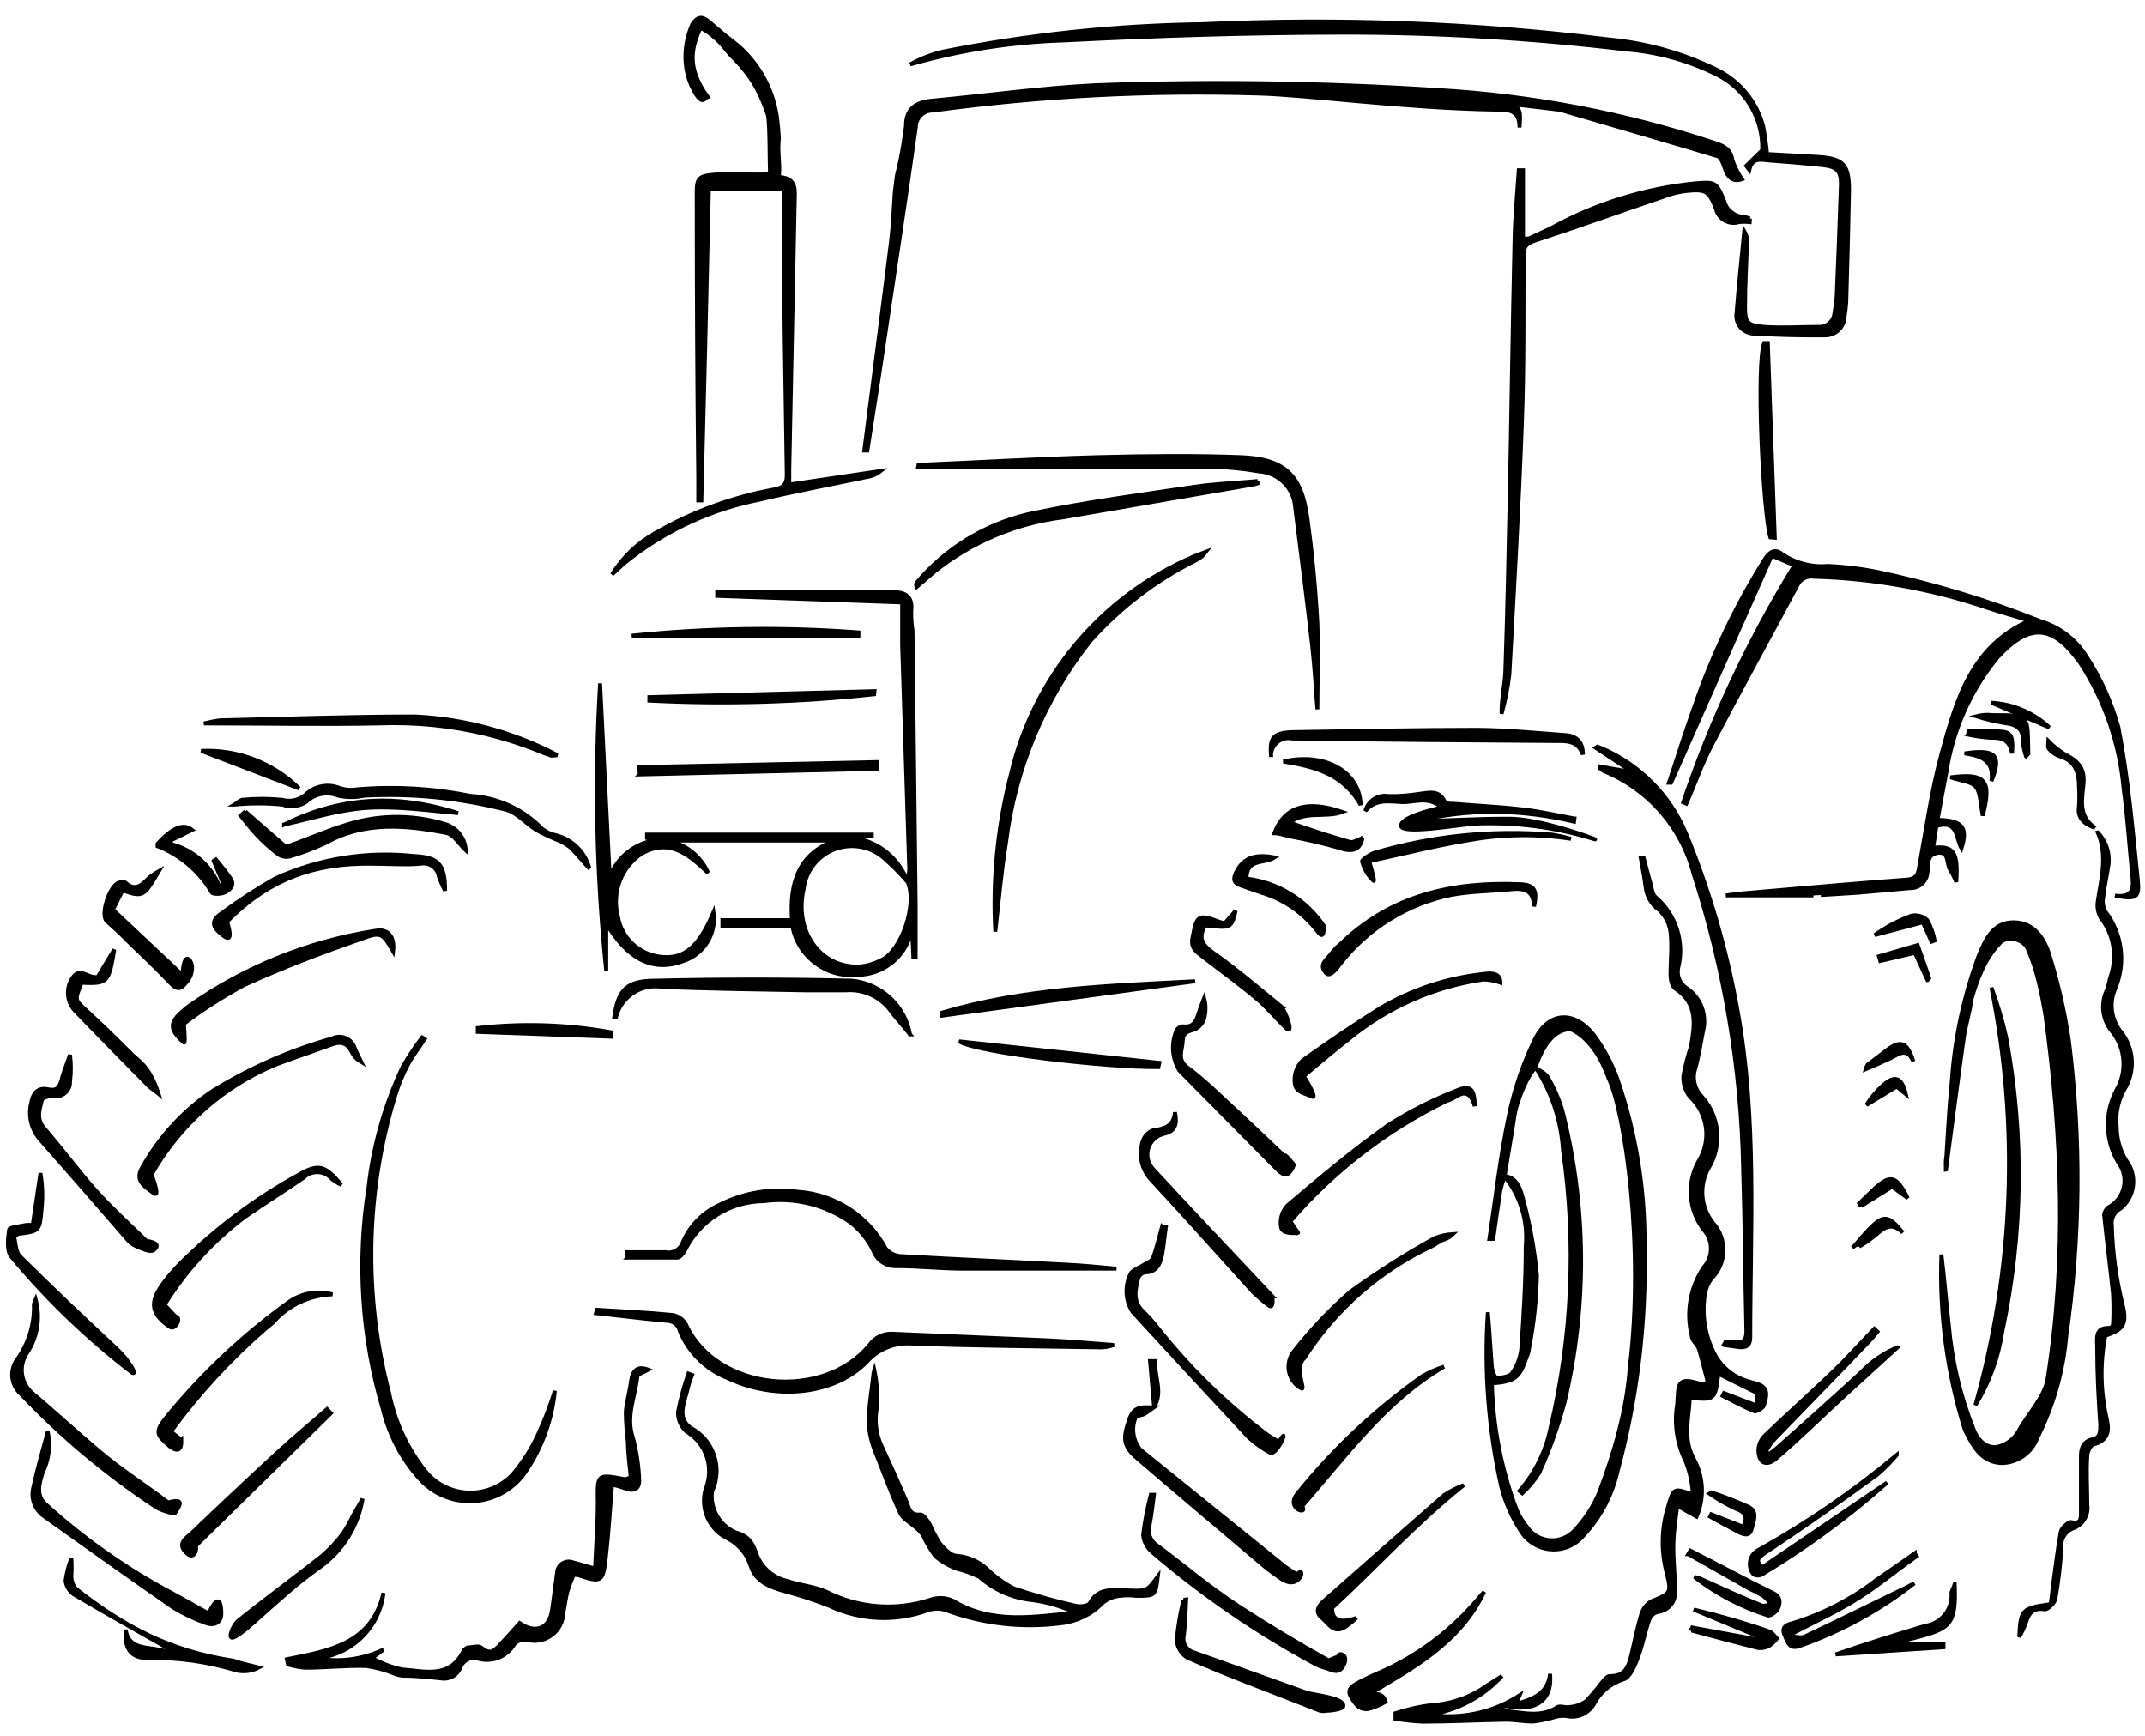
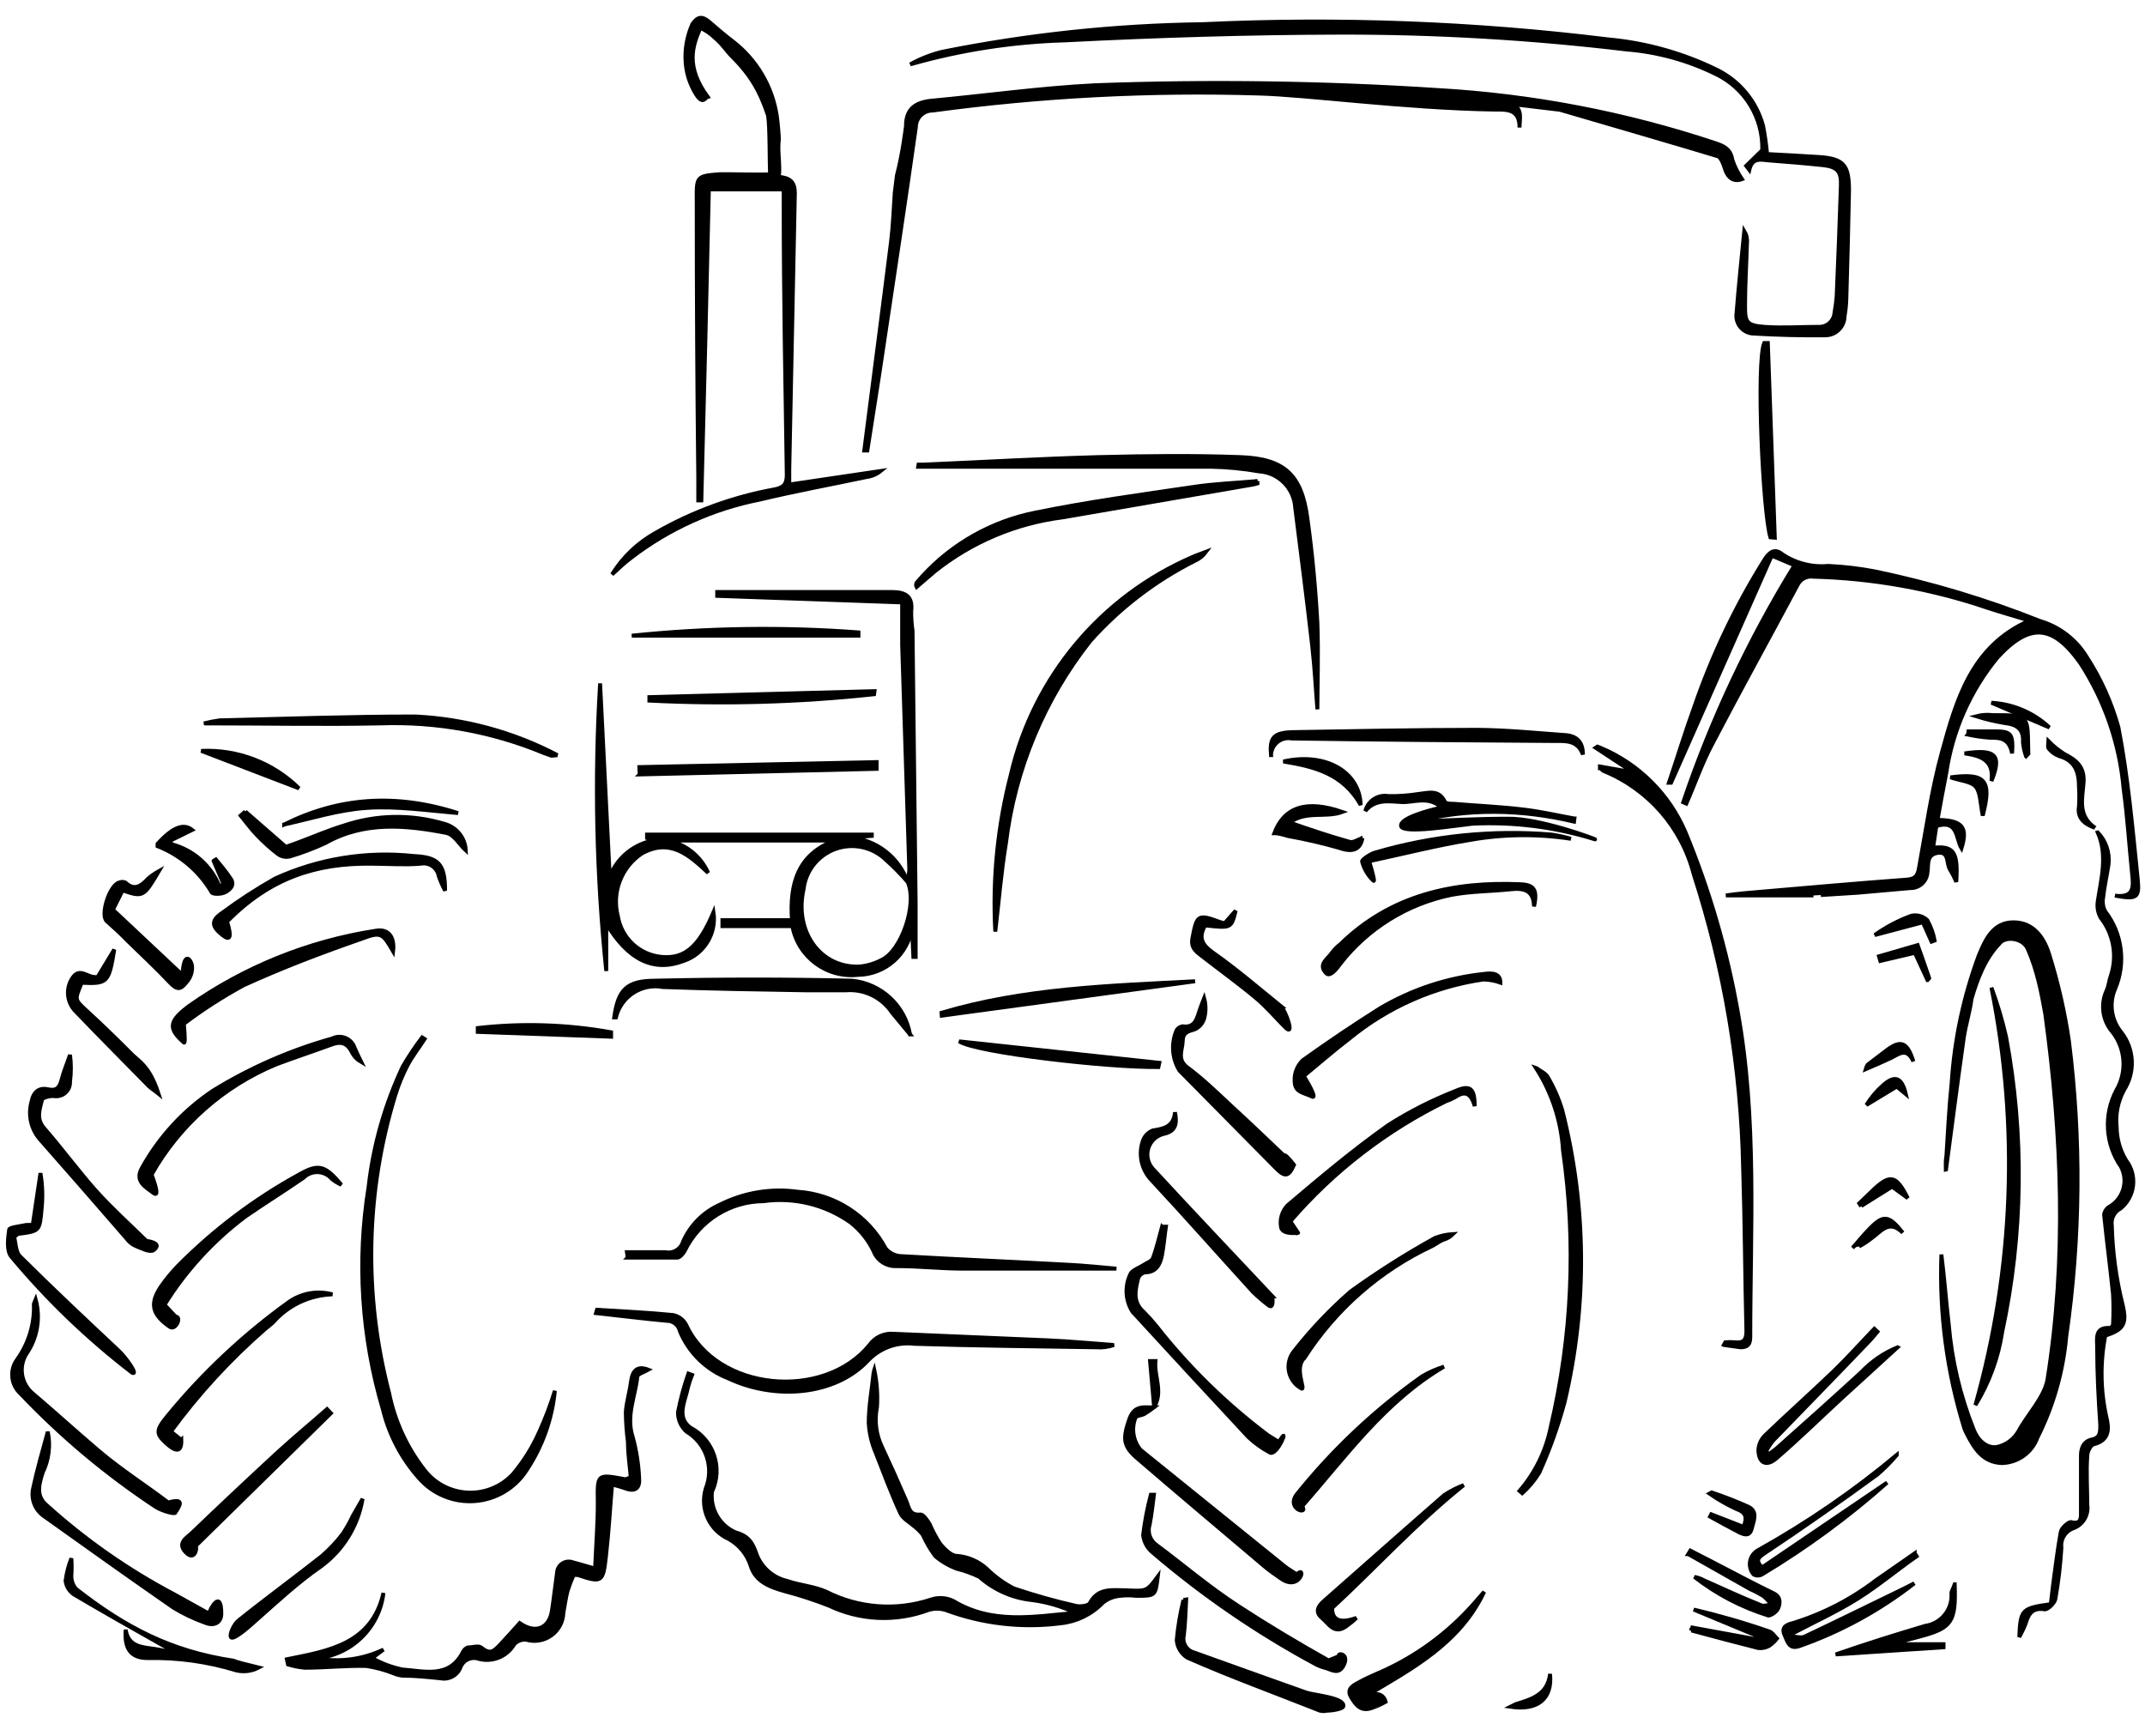
<svg xmlns="http://www.w3.org/2000/svg" xmlns:ns1="http://www.serif.com/" width="100%" height="100%" viewBox="0 0 110 89" xml:space="preserve" style="fill-rule:evenodd;clip-rule:evenodd;">
  <g id="tractor">
    <path id="Shape" d="M45.698,12.368c-0.446,3.577 -0.921,7.155 -1.377,10.732l0.158,0c0.258,-1.685 0.535,-3.359 0.783,-5.054c0.575,-3.835 1.16,-7.68 1.705,-11.525c0,-0.228 0.091,-0.446 0.253,-0.606c0.162,-0.161 0.381,-0.249 0.609,-0.247c5.539,-0.75 11.131,-1.042 16.718,-0.872c2.444,0.06 7.432,0.744 12.07,0.823c0.654,0 1.308,-0.05 1.308,0.922c0,-0.436 0.189,-0.991 -0.416,-1.209l2.487,0.297c0.977,0.286 7.024,2.048 8.047,2.368c0.169,0 0.317,0.357 0.387,0.575c0.158,0.555 0.465,0.773 0.902,0.614c-0.209,-0.306 -0.375,-0.64 -0.496,-0.991c-0.079,-0.564 -0.466,-0.723 -0.892,-0.862c-4.59,-1.525 -9.362,-2.438 -14.191,-2.715c-5.852,-0.38 -11.72,-0.462 -17.58,-0.248c-2.805,0.139 -5.599,0.535 -8.394,0.793c-0.832,0.079 -1.328,0.426 -1.318,1.308c-0.009,0.063 -0.168,1.397 -0.466,2.527l-0.109,0.872c-0.059,0.853 -0.089,1.685 -0.188,2.498Z" style="fill-rule:nonzero;stroke:#000;stroke-width:0.2px;" />
    <path id="Shape1" ns1:id="Shape" d="M93.375,45.893l1.893,-0.119l2.685,-0.238c0.469,0.017 0.865,-0.344 0.892,-0.813c0.069,-0.337 -0.089,-0.901 0.525,-0.991c0.615,-0.089 0.426,0.565 0.635,0.863c0.121,0.199 0.227,0.408 0.317,0.624c0.099,-1.526 -0.119,-1.863 -1.19,-1.754l0.169,-1.11c1.13,-0.347 0.991,0.654 1.288,1.14c0.337,-1.081 0.05,-1.437 -1.229,-1.457c0.149,-0.813 0.288,-1.606 0.446,-2.388c0.321,-2.186 1.232,-4.242 2.636,-5.946c1.645,-1.784 2.825,-1.695 4.242,0.297c1.257,1.936 2.02,4.151 2.22,6.451c0.198,1.447 0.287,2.904 0.436,4.361c0.069,0.644 0.119,1.238 -0.882,1.11c1.119,0.198 1.268,0.128 1.169,-0.843c-0.268,-2.606 -0.495,-5.222 -0.991,-7.789c-0.355,-1.278 -0.903,-2.494 -1.625,-3.607c-0.542,-0.892 -1.397,-1.549 -2.398,-1.843c-2.733,-1.088 -5.555,-1.936 -8.434,-2.537c-0.801,-0.155 -1.612,-0.251 -2.428,-0.288c-0.832,0.077 -1.665,-0.136 -2.358,-0.604c-0.367,-0.298 -0.634,-0.129 -0.882,0.247c-1.497,2.386 -2.714,4.937 -3.627,7.601c-0.466,1.279 -0.862,2.587 -1.298,3.875l0.109,0l5.163,-11.644l1.169,0.495c-2.353,3.823 -4.268,7.899 -5.708,12.15l0.158,0.069c0.437,-0.991 0.803,-2.061 1.318,-3.032c1.428,-2.735 2.924,-5.441 4.381,-8.166c0.149,-0.314 0.489,-0.492 0.832,-0.436c3.036,0.08 6.043,0.618 8.919,1.596c0.694,0.228 1.397,0.426 2.15,0.654c-2.972,1.298 -3.745,4.043 -4.489,6.748c-0.535,1.933 -0.812,3.964 -1.179,5.946c-0.069,0.377 -0.178,0.545 -0.595,0.585c-2.507,0.188 -5.014,0.406 -7.511,0.624c-0.595,0.05 -1.199,0.099 -1.794,0.189l4.489,0" style="fill-rule:nonzero;stroke:#000;stroke-width:0.2px;" />
    <path id="Shape2" ns1:id="Shape" d="M95.337,63.909c0.224,-0.118 0.437,-0.258 0.634,-0.416c0.486,-0.337 0.892,-0.991 1.606,-0.288c-0.714,-0.901 -0.991,-0.931 -1.695,-0.208c-0.317,0.317 -0.595,0.674 -0.882,0.991" style="fill-rule:nonzero;stroke:#000;stroke-width:0.2px;" />
-     <path id="Shape3" ns1:id="Shape" d="M77.142,60.302c0.826,1.008 1.221,2.3 1.1,3.597c0,1.754 -0.109,3.518 -0.228,5.272c-0.053,0.446 -0.217,0.872 -0.475,1.239c-0.129,0.178 -0.516,0.228 -0.793,0.238c-0.079,0 -0.218,-0.357 -0.238,-0.555c-0.079,-0.932 -0.119,-1.873 -0.208,-2.805c-0.202,2.991 0.028,5.995 0.684,8.919c0.202,0.806 0.537,1.573 0.991,2.27c0.327,0.552 0.901,0.912 1.541,0.965c0.64,0.053 1.266,-0.207 1.679,-0.698c0.859,-0.914 1.461,-2.039 1.745,-3.26c1.018,-3.758 1.489,-7.643 1.397,-11.535c0.034,-2.947 -0.442,-5.877 -1.407,-8.662c-0.288,-0.785 -0.685,-1.525 -1.18,-2.2c-0.991,-1.288 -2.318,-1.238 -3.032,0.189c-0.614,1.259 -1.067,2.591 -1.348,3.964c-0.436,2.071 -0.674,4.182 -0.991,6.283l0.198,0c0.119,-0.823 0.228,-1.636 0.357,-2.448c0.055,-0.25 0.127,-0.495 0.218,-0.734c0.159,-0.991 0.337,-1.982 0.496,-3.022c0.122,-0.938 0.763,-2.3 1.07,-2.527c0.451,-1.346 1.064,-2.019 1.837,-2.019c1.111,0.521 1.67,1.774 1.94,2.514c0.833,1.722 1.842,8.662 1.085,14.806c-0.151,2.187 -0.796,4.39 -1.572,6.441c-0.299,0.71 -0.722,1.361 -1.249,1.923c-0.322,0.362 -0.796,0.553 -1.28,0.517c-0.484,-0.037 -0.923,-0.298 -1.187,-0.706c-0.204,-0.25 -0.374,-0.527 -0.506,-0.822c-0.79,-2.083 -1.222,-4.284 -1.278,-6.511c1.199,-0.109 1.407,-0.267 1.784,-1.358c0.059,-0.135 0.099,-0.279 0.119,-0.426c0.242,-1.241 0.378,-2.501 0.406,-3.765c-0.133,-1.384 -0.388,-2.754 -0.763,-4.093c-0.119,-0.436 -0.327,-0.942 -0.912,-0.991Z" style="fill-rule:nonzero;stroke:#000;stroke-width:0.2px;" />
    <path id="Shape4" ns1:id="Shape" d="M46.55,45.229c-0.452,-1.283 -1.617,-2.179 -2.973,-2.289l1.13,-0.08l0,-0.069l-11.525,0l0,0.178l0.436,0.109c-1.064,0.154 -1.962,0.87 -2.349,1.873l-0.495,-9.91c-0.296,4.916 -0.19,9.848 0.317,14.746l0,-2.437c1.14,1.902 2.448,2.497 3.964,1.922c1.05,-0.349 1.698,-1.402 1.536,-2.497c-0.753,1.774 -1.477,2.398 -2.666,2.289c-1.132,-0.106 -2.051,-0.96 -2.239,-2.081c-0.319,-1.226 0.175,-2.519 1.228,-3.221c1.447,-0.803 2.428,0.079 3.4,0.991c-0.38,-0.856 -1.153,-1.474 -2.072,-1.655l8.572,0c-1.863,0.674 -2.338,2.18 -2.2,4.083l-3.567,0l0,0.307l3.587,0c0.296,1.582 1.76,2.67 3.36,2.498c1.397,-0.015 2.574,-1.046 2.774,-2.428l0.07,1.506l0.119,0l0,-2.745c-0.053,-4.664 -0.106,-9.325 -0.159,-13.983c-0.048,-0.328 -0.072,-0.659 -0.069,-0.991c0.089,-0.753 -0.268,-0.991 -0.991,-0.991l-8.959,0l0,0.198l9.484,0.337c0,0.734 0,1.447 0,2.161c0.119,3.845 0.248,7.69 0.367,11.535c-0.014,0.201 -0.047,0.4 -0.099,0.594c0.545,1.16 -0.308,3.588 -1.328,4.044c-0.357,0.189 -0.748,0.303 -1.15,0.336c-1.982,0.07 -3.33,-1.793 -2.844,-3.964c0.108,-0.945 0.745,-1.747 1.642,-2.067c0.896,-0.32 1.897,-0.102 2.58,0.561c0.399,0.353 0.774,0.734 1.119,1.14Z" style="fill-rule:nonzero;stroke:#000;stroke-width:0.2px;" />
    <path id="Shape5" ns1:id="Shape" d="M99.786,60.044c0.318,-2.388 0.605,-4.618 0.922,-6.848c0.099,-0.654 0.307,-1.298 0.397,-1.982c0.293,-1.014 0.691,-2.057 1.42,-2.821c0.318,-0.436 1.255,-0.289 1.473,0.286c0.459,1.04 0.687,2.179 0.886,3.298c0.859,6.252 1.107,12.56 0.11,18.792c-0.179,0.902 -1.049,1.802 -1.481,2.614c-0.239,0.419 -0.647,0.716 -1.12,0.812c-0.545,0.07 -0.991,-0.376 -1.189,-0.921c-0.687,-1.718 -1.115,-3.528 -1.269,-5.371c-0.139,-1.189 -0.228,-2.389 -0.376,-3.578c-0.114,3.018 0.285,6.034 1.179,8.919c0.037,0.099 0.08,0.195 0.129,0.288c0.386,0.743 0.812,1.446 1.783,1.486c0.824,-0.013 1.554,-0.533 1.834,-1.308c0.813,-1.616 1.314,-3.371 1.476,-5.173c0.725,-5.025 0.772,-10.125 0.139,-15.162c-0.217,-1.48 -0.549,-2.941 -0.991,-4.37c-0.258,-0.882 -0.793,-1.715 -1.853,-1.715c-1.06,0 -1.447,0.902 -1.784,1.715c-0.776,2.098 -1.244,4.298 -1.387,6.53c-0.129,1.239 -0.189,2.488 -0.268,3.726c-0.049,0.268 -0.03,0.426 -0.03,0.783Z" style="fill-rule:nonzero;stroke:#000;stroke-width:0.2px;" />
-     <path id="Shape6" ns1:id="Shape" d="M77.737,87.376l0.188,-0.446c-1.369,0.885 -3.016,1.237 -4.628,0.991c1.433,-0.214 2.749,-0.914 3.726,-1.982l-0.782,0.495c-0.826,0.59 -1.802,0.934 -2.815,0.991c-0.633,0.077 -1.257,0.217 -1.863,0.416l0,0.288c0.469,0.078 0.942,0.128 1.417,0.148c1.417,0 2.834,-0.079 4.252,-0.099c0.465,0 0.941,0.099 1.407,0.09c0.335,-0.04 0.666,-0.106 0.991,-0.199c0.213,-0.072 0.439,-0.103 0.664,-0.089c0.563,0.146 1.154,-0.101 1.447,-0.604c0.314,-0.609 0.861,-1.066 1.516,-1.269c0.317,-0.079 0.575,-0.684 0.733,-1.1c0.248,-0.654 0.367,-1.357 0.595,-1.982c0.076,-0.188 0.238,-0.328 0.436,-0.376c0.54,-0.058 0.934,-0.54 0.882,-1.081c0,-0.792 -0.109,-1.585 -0.089,-2.378c0.019,-0.793 0.118,-1.278 0.198,-1.982l0.991,0.555c0.416,-0.96 0.361,-2.059 -0.149,-2.973c-0.565,-1.05 -0.238,-2.071 -0.198,-3.122c1.288,0.129 1.288,0.129 1.467,-1.228l1.972,0.981l0,0.654l-1.685,-0.644l-0.069,0.138c0.545,0.278 1.09,0.575 1.654,0.803c0.11,0 0.427,-0.178 0.466,-0.317c0.099,-0.377 0.288,-0.823 -0.238,-1.06c-0.178,-0.08 -0.376,-0.1 -0.555,-0.169c-0.826,-0.226 -1.505,-0.817 -1.843,-1.605c-0.412,-0.891 -0.55,-1.885 -0.396,-2.854c0.047,-0.291 0.162,-0.566 0.337,-0.803c0.792,-0.783 0.823,-2.053 0.069,-2.874c-0.619,-0.798 -0.709,-1.886 -0.228,-2.775c0.73,-1.178 0.584,-2.698 -0.357,-3.716c-0.354,-0.376 -0.475,-0.915 -0.317,-1.407c0.179,-0.624 0.278,-1.259 0.397,-1.893c0.225,-0.837 -0.1,-1.726 -0.813,-2.22c-0.363,-0.219 -0.547,-0.645 -0.456,-1.06c0.334,-1.328 -0.116,-2.73 -1.159,-3.617c-0.179,-0.159 -0.198,-0.496 -0.278,-0.763c-0.119,-0.416 -0.228,-0.843 -0.337,-1.259l-0.148,0c0.089,0.515 0.188,0.991 0.257,1.536c0.055,0.455 0.3,0.866 0.674,1.13c0.324,0.296 0.534,0.695 0.595,1.13c0.089,0.723 0,1.456 0,2.19c0,0.248 0.069,0.614 0.248,0.723c1.179,0.773 0.991,1.883 0.802,2.973c-0.162,0.486 -0.291,0.983 -0.386,1.487c-0.028,0.392 0.092,0.781 0.337,1.09c0.922,0.855 1.105,2.245 0.436,3.31c-0.619,1.118 -0.514,2.497 0.267,3.508c0.492,0.546 0.492,1.376 0,1.922c-0.694,1.033 -0.917,2.312 -0.614,3.518c0,0.228 0.287,0.426 0.367,0.664c0.178,0.575 0.307,1.16 0.455,1.705c-0.198,0.099 -0.237,0.139 -0.267,0.129c-1.368,-0.476 -1.229,0 -1.298,0.991c-0.173,1.013 -0.016,2.055 0.446,2.973c0.206,0.535 0.327,1.101 0.356,1.674c-0.991,-0.356 -0.991,-0.327 -1.258,0.575c-0.356,1.111 -0.387,2.301 -0.089,3.429c0.267,1.07 0.208,1.06 -0.783,1.467c-0.251,0.151 -0.435,0.392 -0.516,0.673c-0.208,0.674 -0.336,1.368 -0.505,2.062c-0.168,0.693 -0.357,1.11 -1.12,1.1c-0.119,0 -0.267,0.178 -0.376,0.307c-0.259,0.349 -0.54,0.68 -0.843,0.991c-0.244,0.165 -0.528,0.264 -0.822,0.287c-0.198,0.05 -0.476,-0.079 -0.625,0c-1.04,0.684 -2.15,0.119 -3.25,0.199l0.803,-0.357l0.307,0.01Z" style="fill-rule:nonzero;stroke:#000;stroke-width:0.2px;" />
    <path id="Shape7" ns1:id="Shape" d="M36.353,9.712l3.835,0c0,0.307 0,0.535 0,0.763c0,4.618 0.089,9.236 0.159,13.874c0,0.515 -0.198,0.654 -0.624,0.743c-2.14,0.389 -4.198,1.139 -6.085,2.22c-0.921,0.508 -1.696,1.245 -2.25,2.14c0.317,-0.287 0.615,-0.584 0.991,-0.862c1.936,-1.484 4.188,-2.501 6.58,-2.973c1.814,-0.436 3.657,-0.773 5.481,-1.159c0.265,-0.034 0.515,-0.14 0.723,-0.308l-4.687,0.694l0,-0.773c0.092,-4.724 0.188,-9.447 0.287,-14.171c0,-0.565 -0.248,-0.783 -0.822,-0.832c0.079,-0.654 -0.08,-1.273 0,-1.907c0.016,-0.083 -0.07,-1.037 -0.109,-1.245c-0.236,-1.502 -1.037,-2.856 -2.24,-3.785c-0.406,-0.308 -0.803,-0.645 -1.199,-0.991c-0.397,-0.347 -0.625,-0.278 -0.882,0.089c-0.462,1.028 -0.5,2.261 0,3.272c0.5,1.01 0.613,0.519 0.782,0.468c-1.147,-1.57 -0.782,-2.601 -0.376,-3.542c0.307,0.149 0.516,0.294 0.78,0.544c0.409,0.364 0.614,0.697 0.754,0.834c1.001,0.986 1.5,1.803 1.935,3.111c0.097,0.544 0.075,2.461 0.103,3.013c-0.059,0.049 -2.512,-0.01 -2.541,0c-1.249,0.099 -1.229,0.099 -1.219,1.397c0,4.73 0.026,9.454 0.079,14.171l0,1.16l0.159,0c0.138,-5.305 0.267,-10.62 0.386,-15.945Z" style="fill-rule:nonzero;stroke:#000;stroke-width:0.2px;" />
    <path id="Shape8" ns1:id="Shape" d="M90.372,7.7l-0.822,0.803l0.158,0.208c0.149,-0.664 0.624,-0.516 0.991,-0.486c0.942,0.07 1.883,0.149 2.824,0.248c0.684,0.079 0.902,0.327 0.882,0.991c-0.059,1.913 -0.138,3.815 -0.218,5.728c-0.021,0.279 -0.058,0.557 -0.109,0.832c-0.012,0.208 -0.107,0.402 -0.264,0.54c-0.156,0.137 -0.36,0.207 -0.568,0.194c-0.922,0 -1.843,0.069 -2.765,0c-0.922,-0.07 -0.991,-0.238 -0.991,-1.081c0,-1.08 0.069,-2.15 0.099,-3.22c0.022,-0.215 -0.027,-0.43 -0.139,-0.615c-0.138,1.408 -0.287,2.805 -0.396,4.202c-0.043,0.263 0.03,0.532 0.202,0.736c0.171,0.204 0.423,0.322 0.69,0.325c1.216,0.072 2.434,0.102 3.657,0.089c0.547,0 0.991,-0.444 0.991,-0.991c0.049,-0.275 0.079,-0.554 0.089,-0.833c0.059,-1.873 0.099,-3.736 0.139,-5.609c0,-1.298 -0.268,-1.635 -1.576,-1.714c-0.872,-0.06 -1.754,-0.099 -2.626,-0.149c-0.044,-0.489 -0.113,-0.975 -0.208,-1.457c-0.343,-1.25 -1.205,-2.293 -2.369,-2.864c-1.74,-0.851 -3.62,-1.378 -5.549,-1.555c-6.903,-0.848 -13.865,-1.11 -20.811,-0.783c-4.49,0.06 -8.966,0.534 -13.369,1.417c-0.571,0.141 -1.121,0.357 -1.635,0.644c2.581,-0.738 5.245,-1.151 7.928,-1.229c4.688,-0.238 9.395,-0.386 14.092,-0.396c4.918,-0.011 9.833,0.277 14.716,0.862c1.589,0.128 3.139,0.555 4.569,1.258c1.499,0.714 2.435,2.245 2.388,3.905Z" style="fill-rule:nonzero;stroke:#000;stroke-width:0.2px;" />
    <path id="Shape9" ns1:id="Shape" d="M44.806,70.331c-0.089,0.882 -0.257,1.754 -0.257,2.626c0.03,0.533 0.154,1.056 0.366,1.546c0.387,0.991 0.793,2.081 1.259,3.092c0.129,0.277 0.476,0.455 0.723,0.673c0.159,0.125 0.302,0.268 0.426,0.427c0.174,0.389 0.39,0.758 0.645,1.1c0.328,0.279 0.704,0.497 1.109,0.644c0.397,0.098 0.782,0.237 1.15,0.416c0.755,0.67 1.701,1.086 2.705,1.189c0.77,0.1 1.519,0.321 2.22,0.654c-2.13,0.188 -4.261,0.605 -6.273,-0.614c-0.363,-0.173 -0.78,-0.194 -1.159,-0.06c-1.771,0.581 -3.701,0.432 -5.361,-0.416c-0.635,-0.277 -1.368,-0.327 -1.982,-0.545c-0.701,-0.157 -1.281,-0.645 -1.556,-1.308c-0.198,-0.575 -0.377,-0.991 -1.09,-1.179c-0.823,-0.353 -1.318,-1.202 -1.219,-2.091c0.572,-1.212 0.087,-2.659 -1.1,-3.28c-0.753,-0.536 -0.268,-1.378 -0.129,-2.082c0.054,-0.212 0.124,-0.421 0.208,-0.624l-0.188,-0.069c-0.225,0.647 -0.404,1.309 -0.535,1.982c-0.005,0.378 0.154,0.739 0.436,0.991c1.002,0.595 1.422,1.831 0.991,2.913c-0.32,1.039 0.186,2.154 1.179,2.597c0.533,0.297 0.933,0.786 1.12,1.367c0.247,0.823 0.991,1.1 1.783,1.318c0.761,0.201 1.508,0.446 2.24,0.734c1.592,0.756 3.421,0.838 5.074,0.227c0.299,-0.098 0.622,-0.098 0.922,0c1.878,0.698 3.898,0.929 5.886,0.674c0.818,-0.086 1.58,-0.458 2.151,-1.05c0.251,-0.205 0.558,-0.33 0.882,-0.357c0.276,-0.034 0.556,-0.034 0.832,0c0.991,0 0.991,0 1.11,-0.991c-0.555,0.753 -0.555,0.763 -1.635,0.704c-0.714,0 -1.427,-0.139 -1.853,0.664c-0.08,0.138 -0.486,0.188 -0.704,0.138c-1.082,-0.244 -2.15,-0.545 -3.201,-0.901c-0.503,-0.261 -0.964,-0.595 -1.367,-0.991c-0.425,-0.393 -0.97,-0.63 -1.546,-0.674c-0.298,0 -0.654,-0.367 -0.873,-0.644c-0.201,-0.316 -0.376,-0.648 -0.525,-0.991c-0.119,-0.199 -0.327,-0.496 -0.465,-0.486c-0.575,0.06 -0.585,-0.357 -0.734,-0.704c-0.396,-0.921 -0.812,-1.843 -1.239,-2.755c-0.308,-0.637 -0.398,-1.357 -0.257,-2.051c0.041,-0.637 -0.005,-1.278 -0.139,-1.903l-0.03,0.09Z" style="fill-rule:nonzero;stroke:#000;stroke-width:0.2px;" />
-     <path id="Shape10" ns1:id="Shape" d="M89.738,11.208c-0.105,-0.043 -0.215,-0.073 -0.327,-0.089c-0.472,-0.028 -0.872,-0.356 -0.991,-0.813c-0.397,-0.991 -0.466,-0.991 -1.526,-0.901c-2.592,0.265 -5.103,1.05 -7.383,2.309l-1.11,0.515c-0.099,0.013 -0.199,0.013 -0.297,0l0,-3.498l-0.218,0c-0.08,1.189 -0.199,2.388 -0.218,3.587c-0.1,4.4 -0.159,8.81 -0.248,13.21c-0.06,2.894 -0.119,5.797 -0.218,8.691c0,0.783 -0.218,1.566 -0.198,2.378c0.181,-0.65 0.313,-1.312 0.396,-1.982c0.238,-4.31 0.486,-8.621 0.644,-12.883c0.109,-2.873 0.079,-5.747 0.089,-8.631c0,-0.476 0.159,-0.624 0.605,-0.773c2.259,-0.733 4.499,-1.546 6.758,-2.309c0.321,-0.115 0.653,-0.191 0.991,-0.228c0.991,-0.099 1.15,0 1.507,0.902c0.055,0.256 0.215,0.477 0.441,0.609c0.226,0.132 0.498,0.163 0.748,0.084c0.181,-0.019 0.364,-0.019 0.545,0l0.01,-0.178Z" style="fill-rule:nonzero;stroke:#000;stroke-width:0.2px;" />
    <path id="Shape11" ns1:id="Shape" d="M88.4,68.963l0.852,0.119c0.367,0 0.496,-0.139 0.506,-0.496c0,-5.599 0.356,-11.218 -0.654,-16.777c-0.558,-3.129 -1.452,-6.189 -2.666,-9.127c-0.83,-1.953 -2.386,-3.506 -4.341,-4.331l-0.178,-0.069l-0.089,0.059l1.912,1.259l-1.694,-0.297l0,0.089c0.069,0 0.119,0.119 0.188,0.139c2.288,0.931 4.001,2.89 4.618,5.282c1.579,4.869 2.434,9.944 2.537,15.063c0.089,2.784 0.099,5.579 0.168,8.374c0,0.465 -0.148,0.624 -0.594,0.574c-0.162,-0.015 -0.324,-0.015 -0.486,0l-0.079,0.139Z" style="fill-rule:nonzero;stroke:#000;stroke-width:0.2px;" />
    <path id="Shape12" ns1:id="Shape" d="M29.416,80.756l0.208,0c1.229,0.406 1.299,0.386 1.447,-0.922c0.149,-1.308 0.208,-2.438 0.317,-3.716c0.232,0.053 0.46,0.119 0.684,0.198c0.545,0.208 0.753,-0.059 0.704,-0.545c-0.033,-0.703 -0.143,-1.401 -0.327,-2.081c-0.357,-1.09 0.128,-2.081 0.237,-3.102c0,-0.138 0.377,-0.247 0.565,-0.356c-0.535,-0.209 -0.812,0 -0.892,0.604c-0.079,0.605 -0.237,1.06 -0.267,1.586c0.007,0.507 0.043,1.013 0.109,1.516c0,0.624 0.099,1.248 0.149,1.843c-0.199,0 -0.238,0.079 -0.278,0.069c-1.477,-0.277 -1.437,-0.277 -1.417,1.209c0,1.1 -0.089,2.2 -0.139,3.37c-0.505,-0.139 -0.802,-0.238 -1.12,-0.317c-0.184,-0.075 -0.393,-0.055 -0.559,0.054c-0.166,0.109 -0.268,0.292 -0.273,0.491c-0.089,0.634 -0.159,1.268 -0.258,1.912c-0.129,0.912 -0.832,1.229 -1.655,0.654c-0.317,0.357 -0.634,0.714 -0.991,1.091c-0.356,0.376 -0.525,0.535 -0.991,0.158c-0.128,-0.109 -0.455,0 -0.683,0c-0.104,0.041 -0.188,0.119 -0.238,0.218c-0.704,1.397 -1.982,0.991 -3.112,0.912c-0.546,-0.112 -1.071,-0.31 -1.556,-0.585l0.585,-0.436c-1.076,0.512 -2.288,0.669 -3.459,0.446c1.803,-0.153 3.249,-1.553 3.459,-3.35c-0.605,2.637 -2.834,2.973 -4.955,3.4l0.059,0.267c0.281,0.085 0.57,0.141 0.863,0.169c1.05,0 2.1,-0.119 3.151,-0.09c0.489,0.073 0.968,0.203 1.427,0.387c0.137,0.055 0.28,0.091 0.426,0.109c0.644,0 1.288,0.069 1.982,0.139c0.421,0.076 0.836,-0.157 0.991,-0.555c0.127,-0.358 0.505,-0.56 0.872,-0.466c0.725,0.228 1.511,-0.077 1.893,-0.733c0.157,-0.169 0.385,-0.253 0.614,-0.228c0.441,0.129 0.917,0.046 1.289,-0.223c0.372,-0.269 0.599,-0.696 0.614,-1.155c0.069,-0.376 0.119,-0.763 0.218,-1.139c0.088,-0.273 0.191,-0.541 0.307,-0.803Z" style="fill-rule:nonzero;stroke:#000;stroke-width:0.2px;" />
    <path id="Shape13" ns1:id="Shape" d="M107.576,42.682c0.515,1.179 0.178,2.359 0,3.538c-0.043,0.286 0.009,0.578 0.148,0.832c0.663,0.841 0.86,1.957 0.526,2.973c-0.09,0.238 -0.109,0.506 -0.209,0.743c-0.343,0.72 -0.222,1.575 0.308,2.171c0.659,0.862 0.729,2.038 0.178,2.973c-0.656,1.244 -0.564,2.749 0.238,3.904c0.397,0.742 0.123,1.666 -0.615,2.071c-0.137,0.089 -0.228,0.234 -0.247,0.397c0.138,1.357 0.317,2.705 0.456,4.063c0.029,0.525 0.029,1.051 0,1.576c-0.022,0.078 -0.082,0.141 -0.159,0.168c-0.773,-0.05 -0.664,0.515 -0.654,0.991c0,1.328 0.069,2.656 0.159,3.964c0,0.396 0,0.674 -0.427,0.763c-0.426,0.089 -0.584,0.446 -0.564,0.922c0,0.991 0,1.883 0,2.824c0,0.307 0,0.624 -0.516,0.486c-0.129,0 -0.475,0.297 -0.515,0.495c-0.169,0.902 -0.268,1.814 -0.397,2.725c-0.039,0.344 -0.079,0.674 -0.118,0.991c-1.487,0.208 -1.556,0.268 -1.616,1.685c0.125,-0.224 0.234,-0.455 0.327,-0.694c0.149,-0.495 0.347,-0.832 0.991,-0.723c0.149,0 0.506,-0.327 0.535,-0.545c0.152,-0.866 0.255,-1.739 0.308,-2.616c-0.056,-0.429 0.19,-0.839 0.594,-0.991c0.507,-0.176 0.816,-0.689 0.734,-1.219c0,-0.833 -0.06,-1.675 0,-2.508c0,-0.208 0.168,-0.545 0.327,-0.584c0.842,-0.218 0.792,-0.833 0.644,-1.427c-0.299,-1.363 -0.316,-2.773 -0.05,-4.143c0.922,-0.307 1.13,-0.584 0.892,-1.575c-0.333,-1.33 -0.519,-2.693 -0.555,-4.063c-0.057,-0.36 0.122,-0.716 0.446,-0.882c0.747,-0.61 0.874,-1.703 0.287,-2.468c-0.311,-0.511 -0.478,-1.096 -0.485,-1.694c-0.071,-0.661 0.06,-1.328 0.376,-1.913c0.589,-0.922 0.53,-2.115 -0.148,-2.973c-0.508,-0.625 -0.627,-1.481 -0.307,-2.22c0.558,-1.316 0.365,-2.83 -0.506,-3.964c-0.117,-0.218 -0.155,-0.47 -0.109,-0.713c0.06,-0.575 0.198,-1.15 0.278,-1.715c0.064,-0.597 -0.139,-1.192 -0.555,-1.625Z" style="fill-rule:nonzero;stroke:#000;stroke-width:0.2px;" />
    <path id="Shape14" ns1:id="Shape" d="M21.647,53.196c-0.36,0.475 -0.691,0.972 -0.991,1.487c-0.917,1.949 -1.51,4.034 -1.754,6.174c-0.611,3.809 -0.36,7.706 0.733,11.406c0.317,1.301 0.947,2.505 1.833,3.508c0.715,0.833 1.783,1.277 2.878,1.197c1.094,-0.08 2.086,-0.675 2.672,-1.603c0.802,-1.214 1.296,-2.605 1.437,-4.053c-0.219,0.713 -0.484,1.412 -0.793,2.091c-0.346,0.787 -0.803,1.522 -1.357,2.18c-0.594,0.64 -1.439,0.987 -2.311,0.949c-0.872,-0.038 -1.683,-0.458 -2.218,-1.147c-0.91,-1.161 -1.534,-2.519 -1.824,-3.964c-1.313,-5.018 -1.204,-10.303 0.317,-15.262c0.164,-0.533 0.376,-1.051 0.635,-1.545c0.247,-0.466 0.584,-0.892 0.872,-1.338l-0.129,-0.08Z" style="fill-rule:nonzero;stroke:#000;stroke-width:0.2px;" />
    <path id="Shape15" ns1:id="Shape" d="M47.086,23.932l14.993,0c0.834,0.015 1.666,0.095 2.488,0.238c0.996,0.063 1.79,0.857 1.853,1.853c0.297,2.359 0.604,4.718 0.872,7.086c0.139,1.229 0.198,2.468 0.267,3.26c0,-1.179 0.06,-2.814 0,-4.429c-0.099,-1.804 -0.267,-3.598 -0.515,-5.381c-0.297,-2.22 -1.179,-3.043 -3.439,-3.122c-2.418,-0.089 -4.846,-0.06 -7.273,0c-2.973,0.079 -5.946,0.258 -8.999,0.386l-0.228,0l-0.019,0.109Z" style="fill-rule:nonzero;stroke:#000;stroke-width:0.2px;" />
    <path id="Shape16" ns1:id="Shape" d="M30.566,67.328c1.209,0.129 2.418,0.287 3.637,0.396c0.32,-0.002 0.598,0.222 0.664,0.535c0.46,1.105 1.351,1.975 2.467,2.409c2.428,1.149 5.49,0.872 7.155,-0.882c0.614,-0.666 1.51,-0.994 2.408,-0.882c3.112,0.099 6.224,0.128 9.335,0.178c0.303,0.024 0.607,-0.017 0.892,-0.119c-1.119,-0.079 -2.229,-0.188 -3.359,-0.238l-7.928,-0.337c-0.489,-0.046 -0.966,0.173 -1.249,0.575c-2.338,2.874 -7.848,2.388 -9.414,-1.06c-0.141,-0.245 -0.378,-0.418 -0.654,-0.476c-1.298,-0.129 -2.606,-0.188 -3.905,-0.268l-0.049,0.169Z" style="fill-rule:nonzero;stroke:#000;stroke-width:0.2px;" />
    <path id="Shape17" ns1:id="Shape" d="M32.191,64.484c0.852,0 1.695,0 2.537,0c0.129,0 0.307,-0.198 0.386,-0.347c0.752,-1.55 2.321,-2.538 4.044,-2.547c1.571,-0.216 3.165,0.174 4.459,1.09c0.501,0.392 0.904,0.894 1.179,1.467c0.184,0.486 0.661,0.798 1.18,0.773c1.09,0 2.19,0.119 3.28,0.129c2.666,0 5.321,0 7.997,0c-0.812,-0.07 -1.635,-0.159 -2.448,-0.199c-2.873,-0.158 -5.747,-0.277 -8.621,-0.445c-0.297,-0.019 -0.573,-0.159 -0.763,-0.387c-0.901,-1.687 -2.61,-2.789 -4.519,-2.913c-1.357,-0.187 -2.739,0.041 -3.964,0.654c-0.855,0.374 -1.538,1.057 -1.913,1.912c-0.115,0.382 -0.501,0.614 -0.892,0.535c-0.654,0 -1.308,0 -1.982,0l0.04,0.278Z" style="fill-rule:nonzero;stroke:#000;stroke-width:0.2px;" />
    <path id="Shape18" ns1:id="Shape" d="M7.773,60.223c1.442,-2.543 3.692,-4.531 6.392,-5.649c0.921,-0.347 1.863,-0.654 2.775,-0.991c0.505,-0.198 0.842,-0.149 1.1,0.357c0.106,0.216 0.276,0.395 0.485,0.515c-0.119,-0.238 -0.228,-0.476 -0.337,-0.723c-0.073,-0.229 -0.242,-0.414 -0.463,-0.507c-0.221,-0.094 -0.472,-0.086 -0.686,0.021c-2.153,0.603 -4.211,1.504 -6.115,2.676c-1.513,1.013 -2.763,2.371 -3.647,3.964c-0.396,0.703 0.218,0.991 0.585,1.278c0.245,0.192 0.215,-0.122 -0.089,-0.941Z" style="fill-rule:nonzero;stroke:#000;stroke-width:0.2px;" />
    <path id="Shape19" ns1:id="Shape" d="M10.718,82.738l-1.766,-0.981c-2.378,-1.25 -4.589,-2.795 -6.58,-4.598c-0.555,-0.486 -0.357,-1.1 -0.178,-1.665c0.313,-0.646 0.404,-1.378 0.257,-2.081c-0.267,0.991 -0.545,1.932 -0.743,2.864c-0.144,0.562 0.082,1.154 0.565,1.476c2.2,1.566 4.4,3.142 6.62,4.678c0.513,0.313 1.058,0.572 1.625,0.773c0.436,0.188 0.832,0.015 0.832,-0.466c0,-1.27 -0.573,-0.268 -0.632,0Z" style="fill-rule:nonzero;stroke:#000;stroke-width:0.2px;" />
    <path id="Shape20" ns1:id="Shape" d="M57.927,72.729c-0.347,0.991 -0.347,1.377 0.317,1.982c2.18,1.873 4.38,3.726 6.57,5.579c0.278,0.238 0.585,0.446 0.882,0.654c0.991,0.684 1.318,-0.743 0.803,-0.218c-0.198,-0.139 -0.436,-0.267 -0.644,-0.436l-7.363,-5.946c-0.387,-0.464 -0.486,-1.105 -0.258,-1.665c0.089,-0.109 0.307,-0.099 0.446,-0.178c0.173,-0.101 0.338,-0.213 0.496,-0.337c-0.496,0.01 -0.981,-0.139 -1.249,0.565Z" style="fill-rule:nonzero;stroke:#000;stroke-width:0.2px;" />
    <path id="Shape21" ns1:id="Shape" d="M66.568,63.215l-0.396,-0.594c2.219,-2.577 4.941,-4.674 7.997,-6.164c0.162,-0.053 0.318,-0.123 0.466,-0.208c0.466,-0.317 0.793,-0.238 0.991,0.465c0,-0.931 -0.248,-1.1 -0.991,-0.773c-1.2,0.47 -2.351,1.054 -3.439,1.745c-1.793,1.268 -3.488,2.695 -5.173,4.122c-0.283,0.302 -0.405,0.721 -0.326,1.127c0.078,0.406 0.928,0.263 0.871,0.28Z" style="fill-rule:nonzero;stroke:#000;stroke-width:0.2px;" />
    <path id="Shape22" ns1:id="Shape" d="M59.592,62.898c-0.149,0.535 -0.268,1.08 -0.466,1.606c-0.059,0.168 -0.337,0.257 -0.515,0.376c-0.179,0.119 -0.476,0.218 -0.615,0.397c-0.329,0.627 -0.299,1.383 0.08,1.982c1.982,2.16 3.964,4.304 5.946,6.431c0.327,0.307 0.694,0.57 1.09,0.783c0.386,0.248 1.09,-1.576 0.475,-0.535l-0.564,-0.347c-2.15,-1.615 -4.079,-3.504 -5.738,-5.619c-0.202,-0.249 -0.417,-0.487 -0.644,-0.713c-0.575,-0.516 -0.417,-1.13 -0.268,-1.735c0.063,-0.149 0.197,-0.257 0.357,-0.287c0.575,0 0.773,-0.426 0.862,-0.892c0.089,-0.466 0.129,-0.991 0.198,-1.447l-0.198,0Z" style="fill-rule:nonzero;stroke:#000;stroke-width:0.2px;" />
    <path id="Shape23" ns1:id="Shape" d="M12.579,41.609l-0.238,0.208c0.278,0.337 0.526,0.684 0.823,0.991c0.339,0.36 0.707,0.691 1.1,0.991c0.181,0.129 0.41,0.169 0.624,0.109c0.617,-0.185 1.22,-0.413 1.804,-0.684c1.982,-1.12 4.103,-0.922 6.203,-0.515c0.387,0.079 0.684,0.614 0.991,0.892c-0.033,-0.656 -0.492,-1.211 -1.129,-1.368c-1.681,-0.498 -3.474,-0.463 -5.134,0.099c-0.812,0.248 -1.605,0.595 -2.408,0.892l-0.555,0.198l-2.081,-1.813Z" style="fill-rule:nonzero;stroke:#000;stroke-width:0.2px;" />
    <path id="Shape24" ns1:id="Shape" d="M66.866,55.168c0.783,-0.644 1.536,-1.308 2.329,-1.912c1.97,-1.617 4.345,-2.666 6.867,-3.033c0.301,0.005 0.599,0.059 0.882,0.159c0,-0.446 -0.367,-0.515 -0.832,-0.446c-1.887,0.197 -3.709,0.799 -5.342,1.764c-1.321,0.832 -2.642,1.721 -3.964,2.666c-0.323,0.316 -0.473,0.77 -0.402,1.217c0.071,0.446 0.511,0.458 0.916,0.659c0.131,0.019 -0.02,-0.338 -0.454,-1.074Z" style="fill-rule:nonzero;stroke:#000;stroke-width:0.2px;" />
    <path id="Shape25" ns1:id="Shape" d="M68.677,84.913l-0.547,0.225c-1.605,-0.902 -3.088,-1.786 -4.624,-2.787c-1.536,-1.001 -2.784,-2.081 -4.182,-3.121c-0.345,-0.232 -0.495,-0.665 -0.366,-1.061c0.099,-0.505 0.148,-0.991 0.218,-1.526l-0.159,0c-0.18,0.681 -0.312,1.373 -0.396,2.071c0.043,0.361 0.228,0.689 0.515,0.912c2.546,2.178 5.317,4.078 8.265,5.669c0.167,0.097 0.347,0.17 0.535,0.218c0.337,0.079 0.723,0.416 0.991,-0.169c0.268,-0.585 -0.389,-0.6 -0.25,-0.431Z" style="fill-rule:nonzero;stroke:#000;stroke-width:0.2px;" />
    <path id="Shape26" ns1:id="Shape" d="M11.644,47.255c2.17,-2.214 4.533,-3.007 7.406,-2.968c0.843,0 1.685,0.07 2.518,0c0.208,-0.043 0.424,0 0.6,0.12c0.176,0.119 0.295,0.305 0.331,0.515c0.09,0.256 0.199,0.504 0.327,0.743c0,-1.397 -0.367,-1.715 -1.615,-1.774c-2.426,-0.259 -4.876,0.138 -7.096,1.15c-0.951,0.536 -1.868,1.132 -2.745,1.783c-0.565,0.387 -0.516,0.691 0.06,1.14c0.384,0.299 0.455,0.063 0.214,-0.709Z" style="fill-rule:nonzero;stroke:#000;stroke-width:0.2px;" />
    <path id="Shape27" ns1:id="Shape" d="M68.729,49.421c1.42,-1.823 3.444,-3.078 5.708,-3.538c0.991,-0.188 2.041,-0.178 3.062,-0.288c0.664,-0.069 1.15,0.06 1.169,0.882c0.189,-0.852 0,-1.109 -0.693,-1.139c-3.469,-0.149 -6.66,0.555 -9.246,3.082c-0.152,0.117 -0.289,0.254 -0.406,0.406c-0.209,0.327 -0.764,0.615 -0.318,1.07c0.148,0.161 0.39,0.002 0.724,-0.475Z" style="fill-rule:nonzero;stroke:#000;stroke-width:0.2px;" />
    <path id="Shape28" ns1:id="Shape" d="M1.738,66.882c0.033,1.006 -0.267,1.995 -0.852,2.814c-0.411,0.548 -0.333,1.319 0.178,1.774c2.084,2.193 4.411,4.142 6.937,5.807c0.297,0.189 0.991,0.387 0.991,0.278c0.267,-0.404 0.465,-0.749 -0.367,-0.515c-1.13,-0.863 -2.388,-1.655 -3.557,-2.646c-1.17,-0.991 -2.25,-1.982 -3.419,-2.973c-0.568,-0.5 -0.697,-1.334 -0.308,-1.982c0.573,-0.819 0.751,-1.851 0.486,-2.815c-0.036,0.084 -0.066,0.17 -0.089,0.258Z" style="fill-rule:nonzero;stroke:#000;stroke-width:0.2px;" />
    <path id="Shape29" ns1:id="Shape" d="M9.428,52.493c0.976,-0.737 2.006,-1.4 3.082,-1.982c1.982,-0.902 3.964,-1.655 6.045,-2.379c0.991,-0.376 1.07,-0.277 1.605,0.645c0.09,-0.754 -0.257,-1.18 -0.911,-1.051c-3.451,0.536 -6.73,1.862 -9.583,3.875l-0.248,0.198c-0.743,0.624 -0.743,0.991 0,1.645c0.075,0.102 0.078,-0.215 0.01,-0.951Z" style="fill-rule:nonzero;stroke:#000;stroke-width:0.2px;" />
    <path id="Shape30" ns1:id="Shape" d="M9.002,67.506l-0.565,-0.604c1.091,-1.755 2.499,-3.29 4.152,-4.529c0.991,-0.684 1.982,-1.298 2.973,-1.982c0.198,-0.198 0.47,-0.304 0.749,-0.29c0.279,0.013 0.54,0.144 0.718,0.359c0.146,0.115 0.306,0.211 0.476,0.288c-0.833,-0.991 -1.16,-1.09 -2.131,-0.545c-2.301,1.258 -4.408,2.844 -6.253,4.707c-0.298,0.31 -0.573,0.641 -0.823,0.991c-0.644,0.912 -0.525,1.486 0.407,2.131c0.307,0.208 0.631,-0.526 0.297,-0.526Z" style="fill-rule:nonzero;stroke:#000;stroke-width:0.2px;" />
    <path id="Shape31" ns1:id="Shape" d="M51.04,47.766c0.178,-1.507 0.297,-3.023 0.545,-4.519c0.462,-3.794 1.96,-7.387 4.33,-10.386c1.516,-1.696 3.338,-3.091 5.371,-4.112c0.225,-0.101 0.42,-0.258 0.565,-0.456c-0.228,0.089 -0.456,0.158 -0.674,0.257c-4.709,2.024 -8.175,6.166 -9.335,11.159c-0.68,2.628 -0.95,5.346 -0.802,8.057Z" style="fill-rule:nonzero;stroke:#000;stroke-width:0.2px;" />
    <path id="Shape32" ns1:id="Shape" d="M9.299,73.829l-0.535,-0.426c1.411,-1.929 3.033,-3.694 4.836,-5.262c0.129,-0.109 0.268,-0.209 0.396,-0.327c0.772,-0.887 1.878,-1.411 3.053,-1.447c-0.781,-0.213 -1.616,-0.06 -2.27,0.416c-2.299,1.659 -4.374,3.607 -6.174,5.797c-0.624,0.753 -0.614,0.932 -0.099,1.407c0.549,0.509 0.813,0.456 0.793,-0.158Z" style="fill-rule:nonzero;stroke:#000;stroke-width:0.2px;" />
    <path id="Shape33" ns1:id="Shape" d="M65.25,66.466c-2.11,-2.24 -4.132,-4.371 -6.124,-6.531c-0.259,-0.284 -0.35,-0.684 -0.238,-1.052c0.112,-0.368 0.41,-0.65 0.783,-0.742c0.624,-0.128 0.704,-0.525 0.585,-1.109c-0.07,0.743 -0.565,0.842 -1.14,0.931c-0.256,0.103 -0.45,0.319 -0.525,0.585c-0.219,0.698 -0.036,1.459 0.476,1.982c1.754,1.883 3.458,3.815 5.192,5.718c0.248,0.24 0.509,0.465 0.783,0.674c0.185,0.152 0.255,0 0.208,-0.456Z" style="fill-rule:nonzero;stroke:#000;stroke-width:0.2px;" />
    <path id="Shape34" ns1:id="Shape" d="M6.049,69.221c-1.695,-1.586 -3.38,-3.171 -5.025,-4.807c-0.218,-0.218 -0.218,-0.673 -0.297,-0.991c0.139,-0.109 0.168,-0.148 0.208,-0.158c1.1,-0.139 1.1,-0.139 1.199,-1.288c0.064,-0.608 0.044,-1.222 -0.059,-1.824l-0.397,2.656c-0.112,-0.006 -0.224,-0.006 -0.337,0c-0.307,0.069 -0.862,0.119 -0.872,0.238c-0.069,0.466 -0.138,1.11 0.119,1.397c1.839,2.205 3.916,4.199 6.194,5.946c0.327,0.139 -0.317,-0.793 -0.733,-1.169Z" style="fill-rule:nonzero;stroke:#000;stroke-width:0.2px;" />
    <path id="Shape35" ns1:id="Shape" d="M66.895,69.627c1.599,-2.492 3.87,-4.482 6.551,-5.738c0.188,-0.099 0.367,-0.238 0.555,-0.317c0.195,-0.053 0.372,-0.155 0.515,-0.297c-0.315,0.018 -0.626,0.085 -0.921,0.198c-1.498,0.827 -2.944,1.744 -4.331,2.745c-1.066,0.93 -2.041,1.959 -2.914,3.072c-0.235,0.296 -0.325,0.682 -0.247,1.052c0.079,0.37 0.319,0.686 0.654,0.861c0.201,0.031 -0.407,-1.08 0.138,-1.576Z" style="fill-rule:nonzero;stroke:#000;stroke-width:0.2px;" />
    <path id="Shape36" ns1:id="Shape" d="M101.303,72.045c0.707,-1.15 1.175,-2.431 1.377,-3.766c1.061,-4.972 1.129,-10.104 0.198,-15.102c-0.195,-0.862 -0.447,-1.709 -0.753,-2.537c1.43,7.099 1.148,14.437 -0.822,21.405Z" style="fill-rule:nonzero;stroke:#000;stroke-width:0.2px;" />
    <path id="Shape37" ns1:id="Shape" d="M7.505,63.622c-0.862,-0.843 -1.764,-1.655 -2.576,-2.557c-0.813,-0.902 -1.754,-2.17 -2.666,-3.221c-0.426,-0.485 -0.218,-0.991 -0.109,-1.447c0,-0.109 0.387,-0.208 0.595,-0.198c0.215,0.04 0.437,-0.021 0.602,-0.166c0.164,-0.146 0.253,-0.358 0.24,-0.577c0.06,-0.454 0.06,-0.914 0,-1.368c-0.139,0.417 -0.317,0.823 -0.426,1.249c-0.109,0.426 -0.258,0.614 -0.704,0.515c-0.446,-0.099 -0.753,0.119 -0.852,0.664c-0.18,0.672 -0.013,1.39 0.446,1.913c1.486,1.685 2.973,3.389 4.44,5.084c0.114,0.158 0.268,0.284 0.446,0.366c0.297,0.119 0.723,0.347 0.931,0.228c0.307,-0.237 0.185,-0.399 -0.367,-0.485Z" style="fill-rule:nonzero;stroke:#000;stroke-width:0.2px;" />
    <path id="Shape38" ns1:id="Shape" d="M66.777,77.228c2.259,-2.567 4.241,-5.371 7.273,-7.155c-0.39,0.122 -0.766,0.289 -1.119,0.495c-2.402,1.7 -4.557,3.724 -6.402,6.016c-0.634,0.773 0.594,1.139 0.248,0.644Z" style="fill-rule:nonzero;stroke:#000;stroke-width:0.2px;" />
    <path id="Shape39" ns1:id="Shape" d="M10.032,79.269l6.937,-6.808l-0.198,-0.208c-0.822,0.724 -1.675,1.427 -2.487,2.17c-1.497,1.378 -2.973,2.765 -4.45,4.182c-0.228,0.228 -0.783,0.496 -0.307,0.991c0.476,0.496 0.605,-0.277 0.505,-0.327Z" style="fill-rule:nonzero;stroke:#000;stroke-width:0.2px;" />
    <path id="Shape40" ns1:id="Shape" d="M63.14,56.705c-0.744,-0.694 -1.467,-1.398 -2.26,-1.982c-0.535,-0.417 -0.238,-0.882 -0.228,-1.338c0.01,-0.456 0.268,-0.496 0.615,-0.605c0.235,-0.105 0.412,-0.308 0.485,-0.555c0.093,-0.34 0.093,-0.7 0,-1.04c-0.069,0.178 -0.148,0.356 -0.208,0.545c-0.158,0.446 -0.228,0.991 -0.892,0.892c-0.124,0.016 -0.236,0.085 -0.307,0.188c-0.298,0.674 -0.246,1.452 0.139,2.081l4.955,5.014c0.456,0.466 0.654,0.427 0.921,-0.178c-0.313,-0.396 -0.485,-0.554 -0.515,-0.476c-0.902,-0.852 -1.794,-1.714 -2.705,-2.546Z" style="fill-rule:nonzero;stroke:#000;stroke-width:0.2px;" />
    <path id="Shape41" ns1:id="Shape" d="M60.692,82.034c-0.168,0.678 -0.284,1.367 -0.347,2.061c0.028,0.371 0.231,0.705 0.545,0.902c2.25,0.991 4.529,1.814 6.798,2.716c0.124,0.029 0.253,0.029 0.377,0c0.287,0 0.803,-0.099 0.822,-0.218c0.115,-0.451 -1.516,-0.575 -1.912,-0.714c-1.913,-0.674 -3.825,-1.367 -5.738,-2.051c-0.391,-0.102 -0.626,-0.501 -0.525,-0.892c0.069,-0.605 0.089,-1.219 0.119,-1.824l-0.139,0.02Z" style="fill-rule:nonzero;stroke:#000;stroke-width:0.2px;" />
    <path id="Shape42" ns1:id="Shape" d="M75.061,76.148c-0.347,0.132 -0.679,0.302 -0.991,0.505c-2.071,1.804 -4.122,3.627 -6.184,5.441c-0.307,0.267 -0.455,0.565 -0.099,0.862c0.357,0.297 0.625,0.862 1.229,0.446c0.192,-0.135 0.375,-0.284 0.545,-0.446c-0.832,0.297 -1.248,0.129 -1.248,-0.506c2.2,-2.031 4.241,-4.291 6.748,-6.302Z" style="fill-rule:nonzero;stroke:#000;stroke-width:0.2px;" />
    <path id="Shape43" ns1:id="Shape" d="M70.067,86.95c2.358,-1.398 4.796,-2.686 6.045,-5.332c-0.298,0.337 -0.575,0.674 -0.882,0.991c-1.305,1.377 -2.881,2.47 -4.628,3.211c-0.288,0.129 -0.585,0.257 -0.872,0.416c-0.288,0.159 -0.704,0.337 -0.456,0.763c0.248,0.426 0.515,0.783 1.08,0.575c0.244,-0.084 0.48,-0.19 0.704,-0.317c-0.109,-0.394 -0.44,-0.496 -0.991,-0.307Z" style="fill-rule:nonzero;stroke:#000;stroke-width:0.2px;" />
    <path id="Shape44" ns1:id="Shape" d="M64.487,24.666c-1.11,0.099 -2.229,0.139 -3.319,0.307c-2.696,0.396 -5.391,0.763 -8.057,1.308c-2.234,0.439 -4.269,1.582 -5.807,3.26l-0.298,0.337c-0.037,0.068 -0.037,0.15 0,0.218l0.922,-0.792c1.89,-1.511 4.16,-2.471 6.56,-2.775l9.771,-1.685c0.078,-0.015 0.154,-0.035 0.228,-0.059l0,-0.119Z" style="fill-rule:nonzero;stroke:#000;stroke-width:0.2px;" />
    <path id="Shape45" ns1:id="Shape" d="M13.085,83.124c1.12,-0.991 2.18,-1.982 3.369,-2.804c1.14,-0.832 1.908,-2.077 2.141,-3.469l-0.506,0.882c-0.147,0.313 -0.316,0.614 -0.505,0.902c-0.318,0.421 -0.681,0.806 -1.08,1.15c-1.418,1.12 -2.874,2.18 -4.281,3.31c-0.228,0.178 -0.476,0.733 -0.377,0.852c0.131,0.188 1.08,-0.684 1.239,-0.823Z" style="fill-rule:nonzero;stroke:#000;stroke-width:0.2px;" />
    <path id="Shape46" ns1:id="Shape" d="M46.669,53.038c-0.263,-1.48 -1.477,-2.605 -2.973,-2.755c-3.362,-0.079 -6.728,-0.079 -10.098,0c-1.496,0 -1.903,0.495 -2.101,1.883l0.089,0c0.261,-1.077 1.32,-1.761 2.409,-1.556c2.437,0.089 4.885,0.129 7.323,0.168c0.684,0 1.377,0 2.061,0c0.94,-0.077 1.848,0.364 2.369,1.15l0.921,1.11Z" style="fill-rule:nonzero;stroke:#000;stroke-width:0.2px;" />
    <path id="Shape47" ns1:id="Shape" d="M65.181,38.718c0.007,-0.262 0.129,-0.508 0.333,-0.672c0.204,-0.164 0.47,-0.23 0.727,-0.18c4.48,0.069 8.919,0.099 13.448,0.129c0.595,0 1.209,-0.06 1.487,0.693c0,-0.594 -0.268,-0.921 -0.823,-0.991c-1.536,-0.109 -3.072,-0.267 -4.618,-0.277c-3.151,0 -6.303,0.069 -9.454,0.119c-0.961,0.029 -1.189,0.277 -1.1,1.179Z" style="fill-rule:nonzero;stroke:#000;stroke-width:0.2px;" />
    <path id="Shape48" ns1:id="Shape" d="M9.081,84.779c-0.376,-0.079 -0.753,-0.168 -1.13,-0.228c-0.654,-0.099 -1.367,-0.099 -1.506,-0.991c-0.079,0.991 0.278,1.457 1.12,1.457c1.543,-0.033 3.082,0.181 4.558,0.634c0.386,0.089 0.79,0.037 1.14,-0.148c-0.675,-0.162 -1.176,-0.294 -1.295,-0.354c-3.18,-0.476 -5.54,-1.695 -8.07,-3.68c-0.162,-0.189 -0.247,-0.434 -0.238,-0.683c0.021,-0.294 0.021,-0.589 0,-0.882c-0.146,0.369 -0.246,0.755 -0.297,1.149c0.034,0.28 0.185,0.532 0.416,0.694c1.526,0.902 3.072,1.774 4.618,2.646c0.198,0.119 0.426,0.188 0.635,0.287l0.049,0.099Z" style="fill-rule:nonzero;stroke:#000;stroke-width:0.2px;" />
    <path id="Shape49" ns1:id="Shape" d="M80.74,41.968c-0.882,-0.158 -1.764,-0.366 -2.656,-0.465c-1.17,-0.139 -2.349,-0.189 -3.518,-0.288c-0.169,0 -0.426,0 -0.476,-0.119c-0.317,-0.634 -0.842,-0.436 -1.348,-0.386c-0.508,0.081 -1.021,0.117 -1.536,0.109c-0.534,-0.095 -1.052,0.237 -1.189,0.763c0.515,-0.634 1.229,-0.486 1.873,-0.456c0.644,0.03 1.328,-0.337 2.042,0.278c-0.605,0.128 -2.161,0.535 -2.082,0.951c0.08,0.416 2.666,-0.01 3.657,-0.119c2.129,-0.105 4.259,0.167 6.293,0.803c0.069,0 -2.853,-1.1 -4.499,-1.061c-1.645,0 -3.092,0.09 -4.767,0.149c2.748,-0.681 5.43,-0.648 8.186,0l0.02,-0.159Z" style="fill-rule:nonzero;stroke:#000;stroke-width:0.2px;" />
    <path id="Shape50" ns1:id="Shape" d="M65.696,51.601c-1.149,-0.932 -2.279,-1.903 -3.478,-2.745c-0.604,-0.426 -0.763,-0.793 -0.416,-1.407c1.338,0.148 1.338,0.148 1.566,-0.754l-0.565,0.645l-0.228,-0.06c-1.15,-0.426 -1.199,-0.376 -1.427,0.833c-0.089,0.485 0.188,0.673 0.466,0.892c0.931,0.723 1.892,1.417 2.794,2.17c0.545,0.456 0.991,0.991 1.506,1.506c0.516,0.515 0,-0.892 -0.218,-1.08Z" style="fill-rule:nonzero;stroke:#000;stroke-width:0.2px;" />
    <path id="Shape51" ns1:id="Shape" d="M8.13,56.08c-0.486,-1.496 -1.041,-1.655 -1.487,-2.14c-0.693,-0.694 -1.407,-1.388 -2.13,-2.052c-0.724,-0.664 -0.684,-0.594 -0.327,-1.496c1.328,0.059 1.397,0 1.674,-1.705l-0.852,1.408c-0.052,0.009 -0.106,0.009 -0.158,0c-0.367,0 -0.754,-0.466 -1.1,0c-0.393,0.53 -0.347,1.266 0.109,1.744c1.248,1.298 2.517,2.576 3.785,3.865c0.129,0.119 0.307,0.228 0.486,0.376Z" style="fill-rule:nonzero;stroke:#000;stroke-width:0.2px;" />
    <path id="Shape52" ns1:id="Shape" d="M70.215,44.159c1.794,-0.387 3.469,-0.813 5.163,-1.091c1.713,-0.302 3.464,-0.322 5.183,-0.059c-0.325,-0.094 -0.656,-0.167 -0.991,-0.218c-3.047,-0.251 -6.114,0.062 -9.047,0.922c-0.258,0.069 -0.694,0.376 -0.674,0.455c0.099,0.379 0.301,0.722 0.584,0.991c0.073,0.067 0,-0.267 -0.218,-1Z" style="fill-rule:nonzero;stroke:#000;stroke-width:0.2px;" />
    <path id="Shape53" ns1:id="Shape" d="M9.359,49.995l-3.568,-3.349l0.495,-0.991c1.051,0.357 1.081,0.337 1.864,-0.991c-0.194,0.108 -0.376,0.234 -0.545,0.377c-0.347,0.366 -0.694,0.664 -1.18,0.208c-0.098,-0.041 -0.209,-0.041 -0.307,0c-0.495,0.119 -0.991,1.665 -0.644,1.982c0.347,0.317 0.713,0.634 1.05,0.991c0.734,0.713 1.487,1.417 2.19,2.16c0.347,0.367 0.536,0.386 0.833,0c0.209,-0.22 0.319,-0.516 0.304,-0.82c-0.015,-0.303 -0.423,-0.924 -0.492,0.433Z" style="fill-rule:nonzero;stroke:#000;stroke-width:0.2px;" />
-     <path id="Shape54" ns1:id="Shape" d="M67.886,47.468c-0.907,-1.343 -2.354,-2.226 -3.963,-2.418c0,-1.07 0.921,-0.733 1.446,-1.09c-0.872,-0.148 -1.565,-0.089 -1.982,0.773c-0.178,0.377 -0.109,0.555 0.258,0.674l0.991,0.347c1.157,0.334 2.178,1.029 2.914,1.982c0.244,0.344 0.356,0.254 0.336,-0.268Z" style="fill-rule:nonzero;stroke:#000;stroke-width:0.2px;" />
-     <path id="Shape55" ns1:id="Shape" d="M12.034,41.255c0.814,-0.08 1.634,-0.08 2.448,0c0.405,0.15 0.858,0.099 1.219,-0.139c0.437,-0.422 1.082,-0.546 1.645,-0.317c0.441,0.095 0.897,0.095 1.338,0c2.423,-0.129 4.852,0.108 7.204,0.704c0.595,0.119 1.08,0.733 1.645,1.07c0.341,0.185 0.691,0.35 1.051,0.495c0.236,0.092 0.456,0.219 0.654,0.377c0.317,0.297 0.585,0.644 0.991,1.09c-0.217,-0.832 -0.864,-1.483 -1.695,-1.704c-0.273,-0.052 -0.528,-0.171 -0.743,-0.347c-0.967,-0.996 -2.271,-1.594 -3.657,-1.675c-1.916,-0.389 -3.878,-0.503 -5.827,-0.337c-0.298,0.052 -0.605,0.028 -0.892,-0.069c-0.611,-0.244 -1.309,-0.1 -1.774,0.366c-0.331,0.266 -0.77,0.355 -1.179,0.238c-0.679,-0.064 -1.362,-0.064 -2.041,0c-0.189,0.06 -0.317,0.208 -0.387,0.248Z" style="fill-rule:nonzero;stroke:#000;stroke-width:0.2px;" />
    <path id="Shape56" ns1:id="Shape" d="M97.269,74.602c-2.214,1.847 -4.596,3.482 -7.115,4.885c-0.214,0.118 -0.364,0.325 -0.408,0.566c-0.044,0.24 0.022,0.487 0.18,0.673c0.135,0.078 0.301,0.078 0.436,0c2.278,-1.368 4.424,-2.944 6.412,-4.707l-6.412,4.35c-0.357,-0.366 -0.188,-0.505 0.109,-0.713c1.982,-1.321 3.918,-2.673 5.807,-4.053c0.358,-0.305 0.69,-0.64 0.991,-1.001Z" style="fill-rule:nonzero;stroke:#000;stroke-width:0.2px;" />
    <path id="Shape57" ns1:id="Shape" d="M97.309,69.082c-0.709,0.29 -1.348,0.73 -1.873,1.288c-1.407,1.289 -2.834,2.567 -4.261,3.835c-0.139,0.129 -0.298,0.228 -0.446,0.347l-0.169,-0.119c0.102,-0.201 0.224,-0.39 0.367,-0.565c1.655,-1.714 3.32,-3.409 4.955,-5.123c0.139,-0.139 0.258,-0.307 0.396,-0.466l-0.158,-0.148c-0.684,0.713 -1.348,1.456 -2.061,2.15c-1.16,1.11 -2.359,2.18 -3.518,3.29c-0.214,0.196 -0.345,0.465 -0.367,0.753c0,0.704 0.416,0.902 0.941,0.436c1.15,-0.991 2.24,-2.061 3.36,-3.092l2.834,-2.586Z" style="fill-rule:nonzero;stroke:#000;stroke-width:0.2px;" />
    <path id="Shape58" ns1:id="Shape" d="M28.584,38.718c-2.256,-1.181 -4.741,-1.857 -7.284,-1.982c-3.34,0 -6.689,0.119 -10.029,0.198c-0.274,0.037 -0.545,0.09 -0.812,0.159c3.111,0 6.074,0.059 9.037,0c2.882,-0.104 5.752,0.417 8.414,1.526l0.367,0.129c0.103,-0.003 0.205,-0.013 0.307,-0.03Z" style="fill-rule:nonzero;stroke:#000;stroke-width:0.2px;" />
    <path id="Shape59" ns1:id="Shape" d="M48.295,52.077l12.991,-1.764c-4.38,0.228 -8.77,0.356 -13.001,1.615l0.01,0.149Z" style="fill-rule:nonzero;stroke:#000;stroke-width:0.2px;" />
    <path id="Shape60" ns1:id="Shape" d="M98.191,79.646l-1.982,1.377c-1.281,0.982 -2.728,1.727 -4.271,2.2c-0.307,0.08 -0.605,0.189 -0.426,0.605c0.178,0.416 0.257,0.743 0.763,0.575c2.128,-0.746 4.119,-1.834 5.896,-3.221l-0.466,0.238c-1.714,0.832 -3.428,1.675 -5.163,2.497c-0.158,0.079 -0.406,0 -0.604,0l0,-0.168c1.11,-0.585 2.259,-1.11 3.32,-1.774c1.06,-0.664 1.982,-1.447 3.032,-2.18l-0.099,-0.149Z" style="fill-rule:nonzero;stroke:#000;stroke-width:0.2px;" />
    <path id="Shape61" ns1:id="Shape" d="M69.868,42.969c-0.218,0.07 -0.465,0.248 -0.644,0.199c-0.991,-0.278 -1.982,-0.605 -3.082,-0.991c0.813,-0.625 1.853,-0.228 2.696,-0.545c-1.814,-0.625 -2.973,-0.278 -3.488,1.09c0.247,0 0.485,0.089 0.713,0.148c0.882,0.157 1.755,0.359 2.616,0.605c0.694,0.251 1.09,0.082 1.189,-0.506Z" style="fill-rule:nonzero;stroke:#000;stroke-width:0.2px;" />
    <path id="Shape62" ns1:id="Shape" d="M32.805,39.709l12.15,-0.287l0,-0.347l-12.169,0.257l0.019,0.377Z" style="fill-rule:nonzero;stroke:#000;stroke-width:0.2px;" />
    <path id="Shape63" ns1:id="Shape" d="M91.016,27.569l-0.357,-9.979l-0.188,0c-0.416,0.991 -0.069,8.671 0.317,9.96l0.228,0.019Z" style="fill-rule:nonzero;stroke:#000;stroke-width:0.2px;" />
    <path id="Shape64" ns1:id="Shape" d="M32.399,32.594l11.624,0l0,-0.169c-3.872,-0.289 -7.762,-0.232 -11.624,0.169Z" style="fill-rule:nonzero;stroke:#000;stroke-width:0.2px;" />
    <path id="Shape65" ns1:id="Shape" d="M44.846,35.438l-11.545,0.307l0,0.178c3.844,0.195 7.698,0.086 11.525,-0.327l0.02,-0.158Z" style="fill-rule:nonzero;stroke:#000;stroke-width:0.2px;" />
    <path id="Shape66" ns1:id="Shape" d="M59.453,54.495l-10.267,-1.1c0.873,0.574 7.572,1.347 10.218,1.318l0.049,-0.218Z" style="fill-rule:nonzero;stroke:#000;stroke-width:0.2px;" />
    <path id="Shape67" ns1:id="Shape" d="M14.571,42.276c1.423,-0.311 2.775,-0.749 4.224,-0.85c1.532,-0.107 3.161,0.136 4.695,0.265c-3.23,-1.038 -6.144,-0.798 -8.919,0.585Z" style="fill-rule:nonzero;stroke:#000;stroke-width:0.2px;" />
    <path id="Shape68" ns1:id="Shape" d="M100.242,81.232c-0.099,0.277 -0.178,0.376 -0.168,0.465c0.06,0.82 -0.524,1.548 -1.338,1.665c-1.536,0.456 -3.062,0.932 -4.598,1.467l5.53,-0.367l0,-0.158l-2.706,0l1.546,-0.407c1.586,-0.426 1.804,-0.743 1.734,-2.665Z" style="fill-rule:nonzero;stroke:#000;stroke-width:0.2px;" />
    <path id="Shape69" ns1:id="Shape" d="M10.954,44.139l0.505,1.189l-0.198,0.139c-0.432,-1.089 -1.361,-1.904 -2.497,-2.19l0,-0.189l1.09,-0.535c-0.436,-0.347 -0.991,-0.148 -1.774,0.714c0,0 0,0.109 0,0.119c1.164,0.456 2.142,1.29 2.775,2.368c0.059,0.109 0.486,0.099 0.684,0c0.198,-0.099 0.535,-0.337 0.297,-0.694c-0.238,-0.356 -0.505,-0.683 -0.763,-0.991l-0.119,0.07Z" style="fill-rule:nonzero;stroke:#000;stroke-width:0.2px;" />
    <path id="Shape70" ns1:id="Shape" d="M86.577,79.686l3.171,1.793c0.236,0.103 0.464,0.223 0.684,0.357c0.156,0.131 0.295,0.281 0.416,0.446c-0.198,0 -0.426,0.109 -0.595,0c-0.991,-0.396 -1.922,-0.832 -2.884,-1.259c-0.148,-0.082 -0.308,-0.139 -0.475,-0.168c1.135,0.885 2.421,1.556 3.795,1.982c0.119,0 0.387,-0.169 0.476,-0.327c0.089,-0.159 0.228,-0.595 -0.188,-0.803c-1.061,-0.515 -2.101,-1.07 -3.152,-1.615l-1.139,-0.585l-0.109,0.179Z" style="fill-rule:nonzero;stroke:#000;stroke-width:0.2px;" />
    <path id="Shape71" ns1:id="Shape" d="M86.735,83.6c1.14,0.307 2.289,0.614 3.429,0.902c0.192,0.023 0.386,-0.016 0.555,-0.109c0.154,-0.104 0.291,-0.231 0.406,-0.377c-0.129,-0.129 -0.238,-0.317 -0.396,-0.366c-1.271,-0.441 -2.565,-0.815 -3.875,-1.12l3.508,1.456l0,0.119l-3.577,-0.654l-0.05,0.149Z" style="fill-rule:nonzero;stroke:#000;stroke-width:0.2px;" />
    <path id="Shape72" ns1:id="Shape" d="M24.501,52.909l6.838,0.248l0,-0.228c-2.257,-0.404 -4.56,-0.478 -6.838,-0.218l0,0.198Z" style="fill-rule:nonzero;stroke:#000;stroke-width:0.2px;" />
    <path id="Shape73" ns1:id="Shape" d="M10.32,38.5l5.014,1.923c-1.331,-1.312 -3.148,-2.008 -5.014,-1.923Z" style="fill-rule:nonzero;stroke:#000;stroke-width:0.2px;" />
    <path id="Shape74" ns1:id="Shape" d="M65.815,39.045c1.556,0.258 3.053,0.605 3.964,2.23c-0.049,-1.734 -1.853,-2.716 -3.964,-2.23Z" style="fill-rule:nonzero;stroke:#000;stroke-width:0.2px;" />
    <path id="Shape75" ns1:id="Shape" d="M87.667,76.584c0.431,0.301 0.889,0.563 1.367,0.783c0.496,0.178 0.585,0.416 0.377,0.921l-1.655,-0.644l-0.06,0.119c0.486,0.268 0.991,0.545 1.447,0.783c0.238,0.119 0.575,0.277 0.684,-0.149c0.109,-0.426 0.337,-0.892 -0.168,-1.139c-0.615,-0.278 -1.243,-0.523 -1.883,-0.734l-0.109,0.06Z" style="fill-rule:nonzero;stroke:#000;stroke-width:0.2px;" />
    <path id="Shape76" ns1:id="Shape" d="M98.607,47.29l0.446,0.991l0.159,-0.059c-0.068,-0.365 -0.196,-0.717 -0.377,-1.041c-0.216,-0.206 -0.521,-0.291 -0.812,-0.228c-0.67,0.244 -1.303,0.578 -1.883,0.991l2.467,-0.654Z" style="fill-rule:nonzero;stroke:#000;stroke-width:0.2px;" />
    <path id="Shape77" ns1:id="Shape" d="M103.899,38.777l0.119,-0.128c-0.05,-1.982 0.129,-1.982 -1.823,-1.982c-0.286,-0.034 -0.575,-0.014 -0.853,0.059c0.477,0.15 0.964,0.265 1.457,0.347c0.615,0.069 0.991,0.297 0.942,0.991c0.026,0.243 0.079,0.482 0.158,0.713Z" style="fill-rule:nonzero;stroke:#000;stroke-width:0.2px;" />
    <path id="Shape78" ns1:id="Shape" d="M107.437,42.444c-0.922,-0.634 -0.634,-1.536 -0.585,-2.349c0.05,-0.812 -0.416,-1.139 -0.991,-1.436c-0.291,-0.184 -0.561,-0.4 -0.802,-0.645c0,0.05 -0.07,0.268 0,0.367c0.147,0.182 0.343,0.32 0.564,0.396c0.823,0.238 0.991,0.853 0.991,1.576c0.021,0.33 0.021,0.661 0,0.991c-0.099,0.585 0.258,0.912 0.823,1.1Z" style="fill-rule:nonzero;stroke:#000;stroke-width:0.2px;" />
    <path id="Shape79" ns1:id="Shape" d="M98.845,50.253c0.069,-0.079 0.099,-0.099 0.089,-0.099c-0.188,-0.565 -0.396,-1.13 -0.594,-1.695l-1.982,0.575l0.069,0.238l1.774,-0.416l0.644,1.397Z" style="fill-rule:nonzero;stroke:#000;stroke-width:0.2px;" />
    <path id="Shape80" ns1:id="Shape" d="M98.122,54.425c-0.308,-0.991 -0.645,-1.12 -1.358,-0.584l-0.991,0.753c-0.044,0.071 -0.077,0.147 -0.099,0.228c0.485,-0.208 0.882,-0.377 1.278,-0.565c0.397,-0.189 0.833,-0.595 1.17,0.168Z" style="fill-rule:nonzero;stroke:#000;stroke-width:0.2px;" />
    <path id="Shape81" ns1:id="Shape" d="M100.024,39.858c0.526,0.178 1.081,0.208 1.308,0.495c0.228,0.288 0.228,0.862 0.347,1.467c0.476,-1.814 0.139,-2.2 -1.655,-1.962Z" style="fill-rule:nonzero;stroke:#000;stroke-width:0.2px;" />
    <path id="Shape82" ns1:id="Shape" d="M95.446,61.838l1.586,-0.991l0.802,0.585c-0.584,-1.16 -0.892,-1.229 -1.714,-0.476l-0.773,0.743l0.099,0.139Z" style="fill-rule:nonzero;stroke:#000;stroke-width:0.2px;" />
    <path id="Shape83" ns1:id="Shape" d="M100.926,37.668c0.366,0.077 0.737,0.13 1.11,0.158c0.515,0 0.991,0 1.15,0.803c0.059,-0.991 -0.06,-1.11 -0.773,-1.13c-0.486,0 -0.991,0 -1.467,0l-0.02,0.169Z" style="fill-rule:nonzero;stroke:#000;stroke-width:0.2px;" />
    <path id="Shape84" ns1:id="Shape" d="M97.269,55.714l0.466,0.386c-0.208,-0.882 -0.575,-0.991 -1.189,-0.436c-0.323,0.289 -0.603,0.623 -0.832,0.991l1.555,-0.941Z" style="fill-rule:nonzero;stroke:#000;stroke-width:0.2px;" />
    <path id="Shape85" ns1:id="Shape" d="M100.748,38.629c0.812,0.119 1.526,0.337 1.377,1.417c0.545,-1.328 0.218,-1.655 -1.377,-1.417Z" style="fill-rule:nonzero;stroke:#000;stroke-width:0.2px;" />
    <path id="Shape86" ns1:id="Shape" d="M77.737,87.376l-0.278,0.138c1.388,0.209 2.161,-0.396 2.032,-1.684c-0.129,1.07 -0.951,1.298 -1.754,1.546Z" style="fill-rule:nonzero;stroke:#000;stroke-width:0.2px;" />
    <path id="Shape87" ns1:id="Shape" d="M105.098,37.301c-0.811,-0.758 -1.864,-1.207 -2.973,-1.269l2.973,1.269Z" style="fill-rule:nonzero;stroke:#000;stroke-width:0.2px;" />
    <path id="Shape88" ns1:id="Shape" d="M59.176,72.164c0.495,-0.803 0,-1.586 0.079,-2.378l-0.278,0l0.209,2.368l-0.01,0.01Z" style="fill-rule:nonzero;stroke:#000;stroke-width:0.2px;" />
    <path id="Shape89" ns1:id="Shape" d="M78.768,54.762c0.818,1.268 1.295,2.725 1.387,4.232c0.682,4.728 0.467,9.542 -0.634,14.191c-0.243,1.206 -0.792,2.329 -1.596,3.26l0.139,0.119c0.339,-0.307 0.633,-0.66 0.872,-1.05c0.528,-1.17 0.962,-2.379 1.298,-3.618c1.17,-4.927 1.129,-10.065 -0.119,-14.973c-0.179,-0.593 -0.429,-1.162 -0.743,-1.695c-0.109,-0.198 -0.377,-0.307 -0.575,-0.456l-0.029,-0.01Z" style="fill-rule:nonzero;stroke:#000;stroke-width:0.2px;" />
  </g>
</svg>